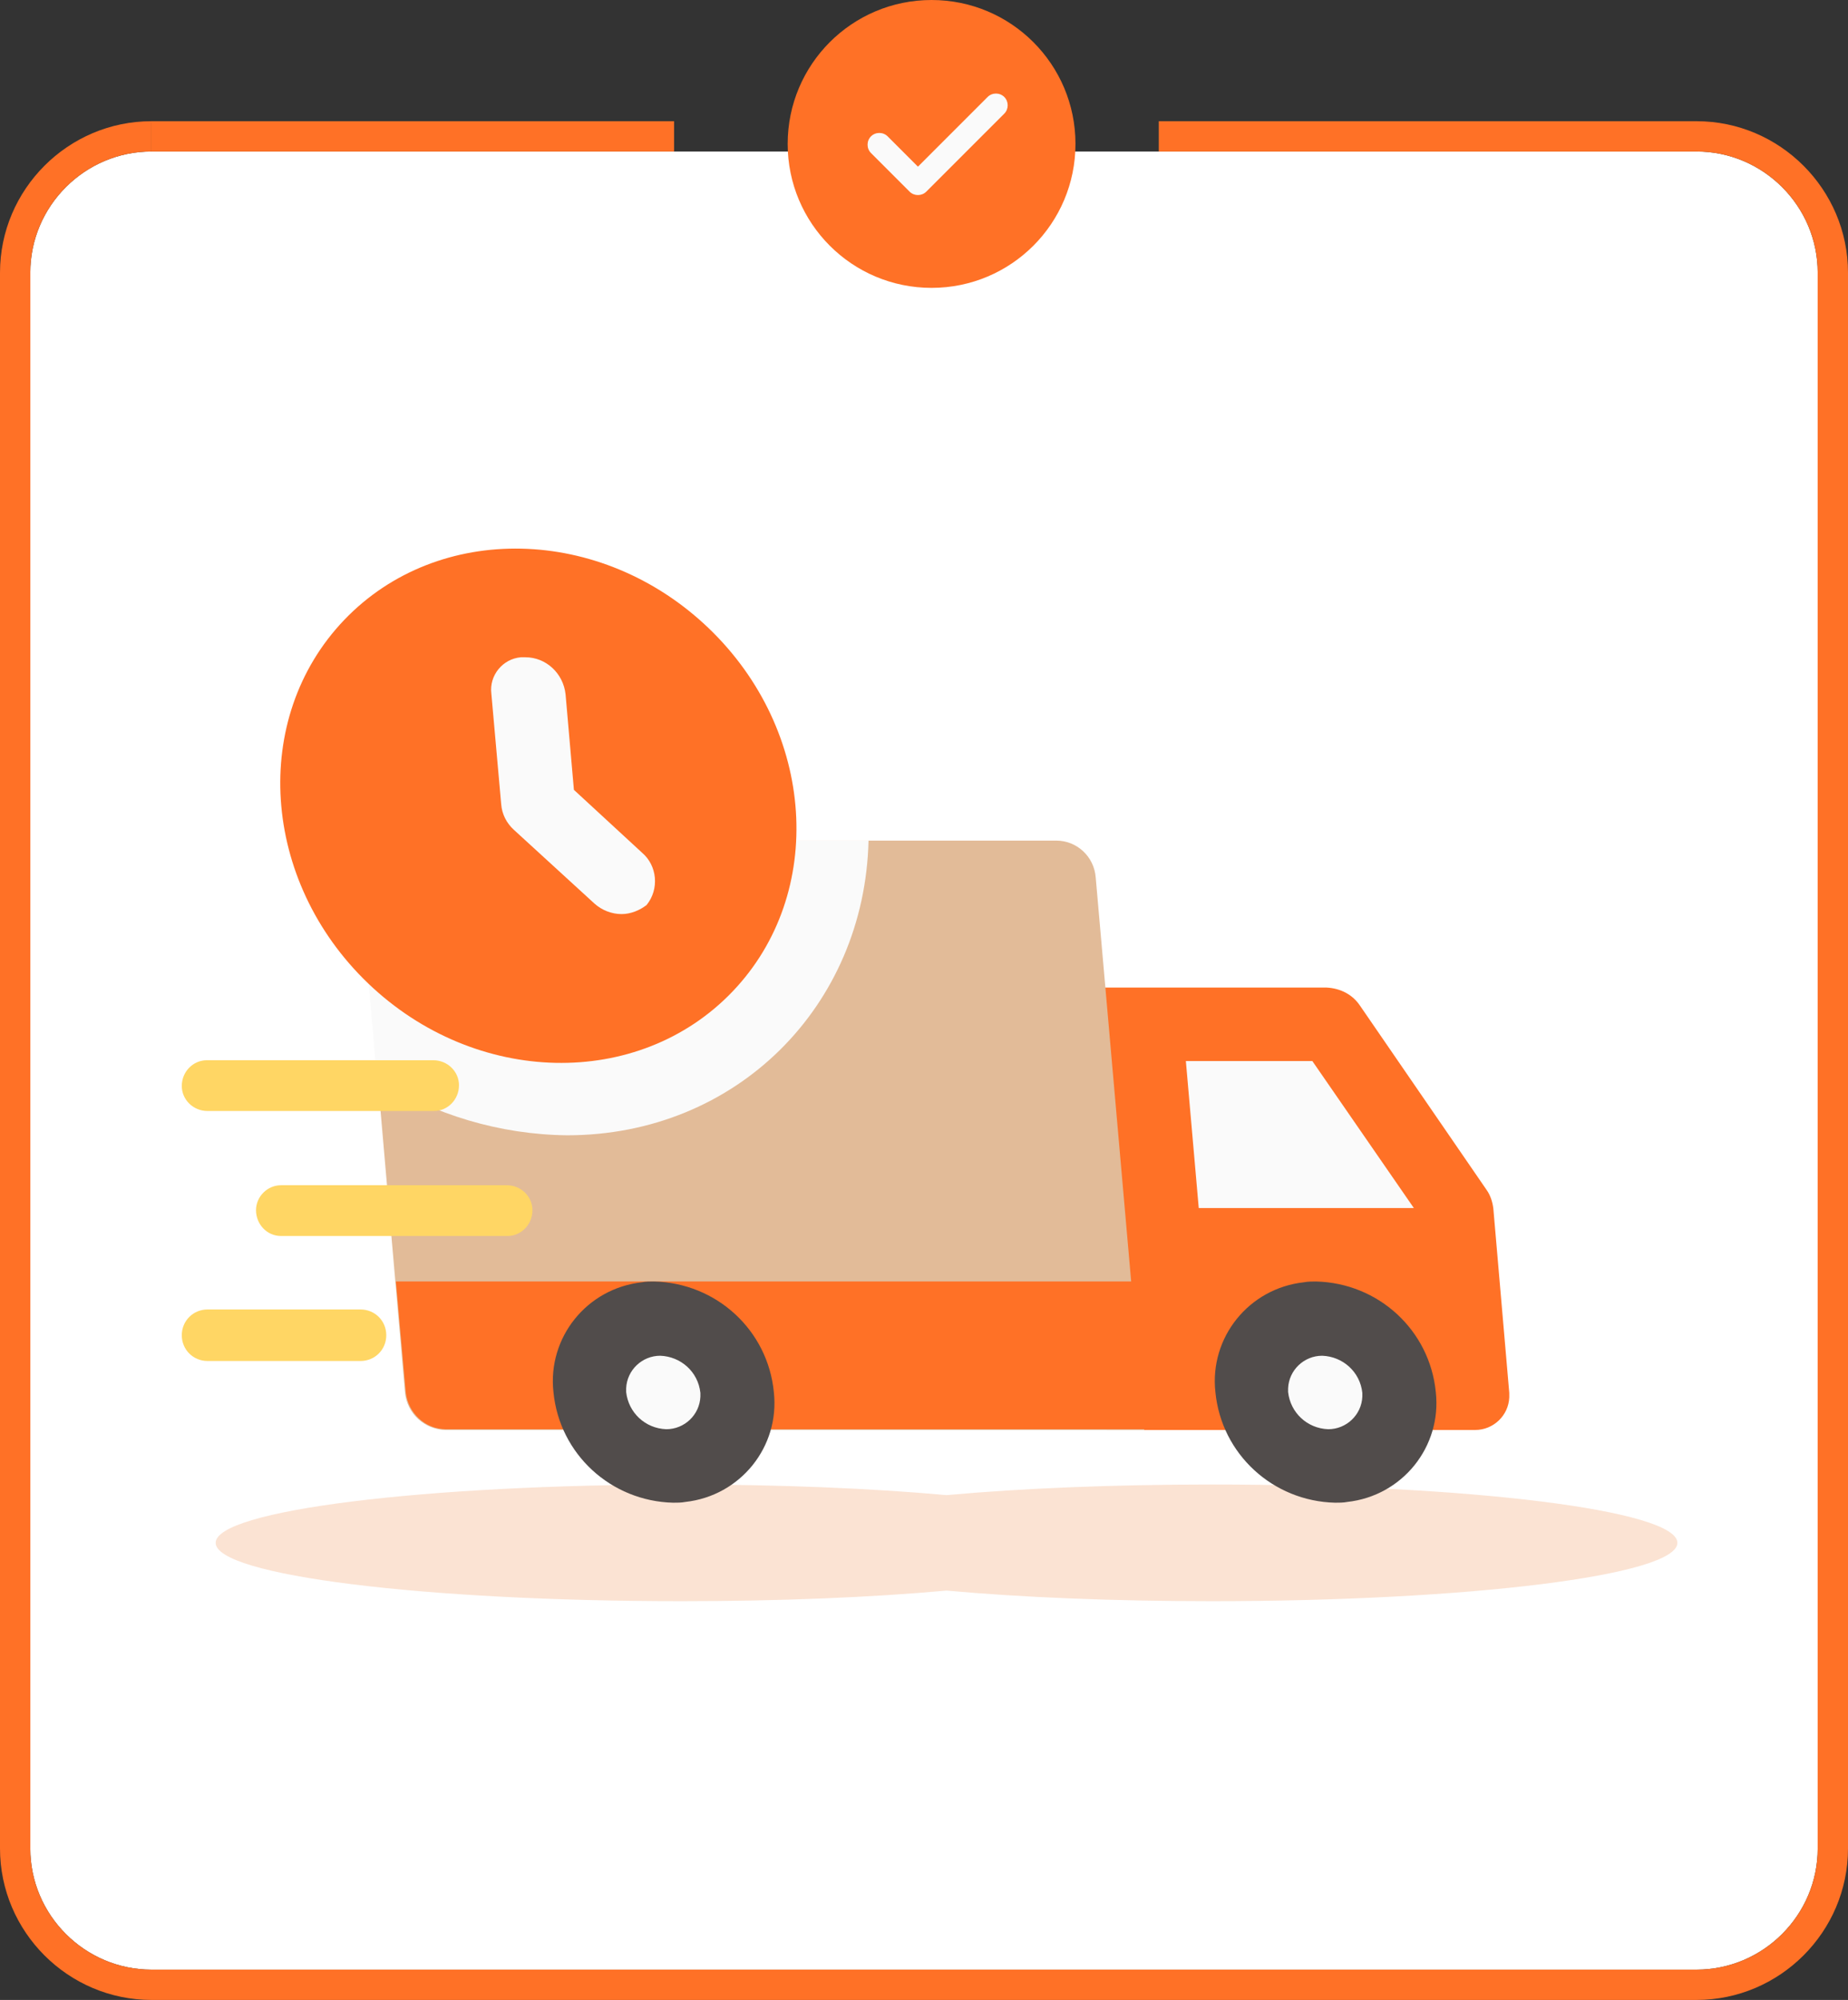
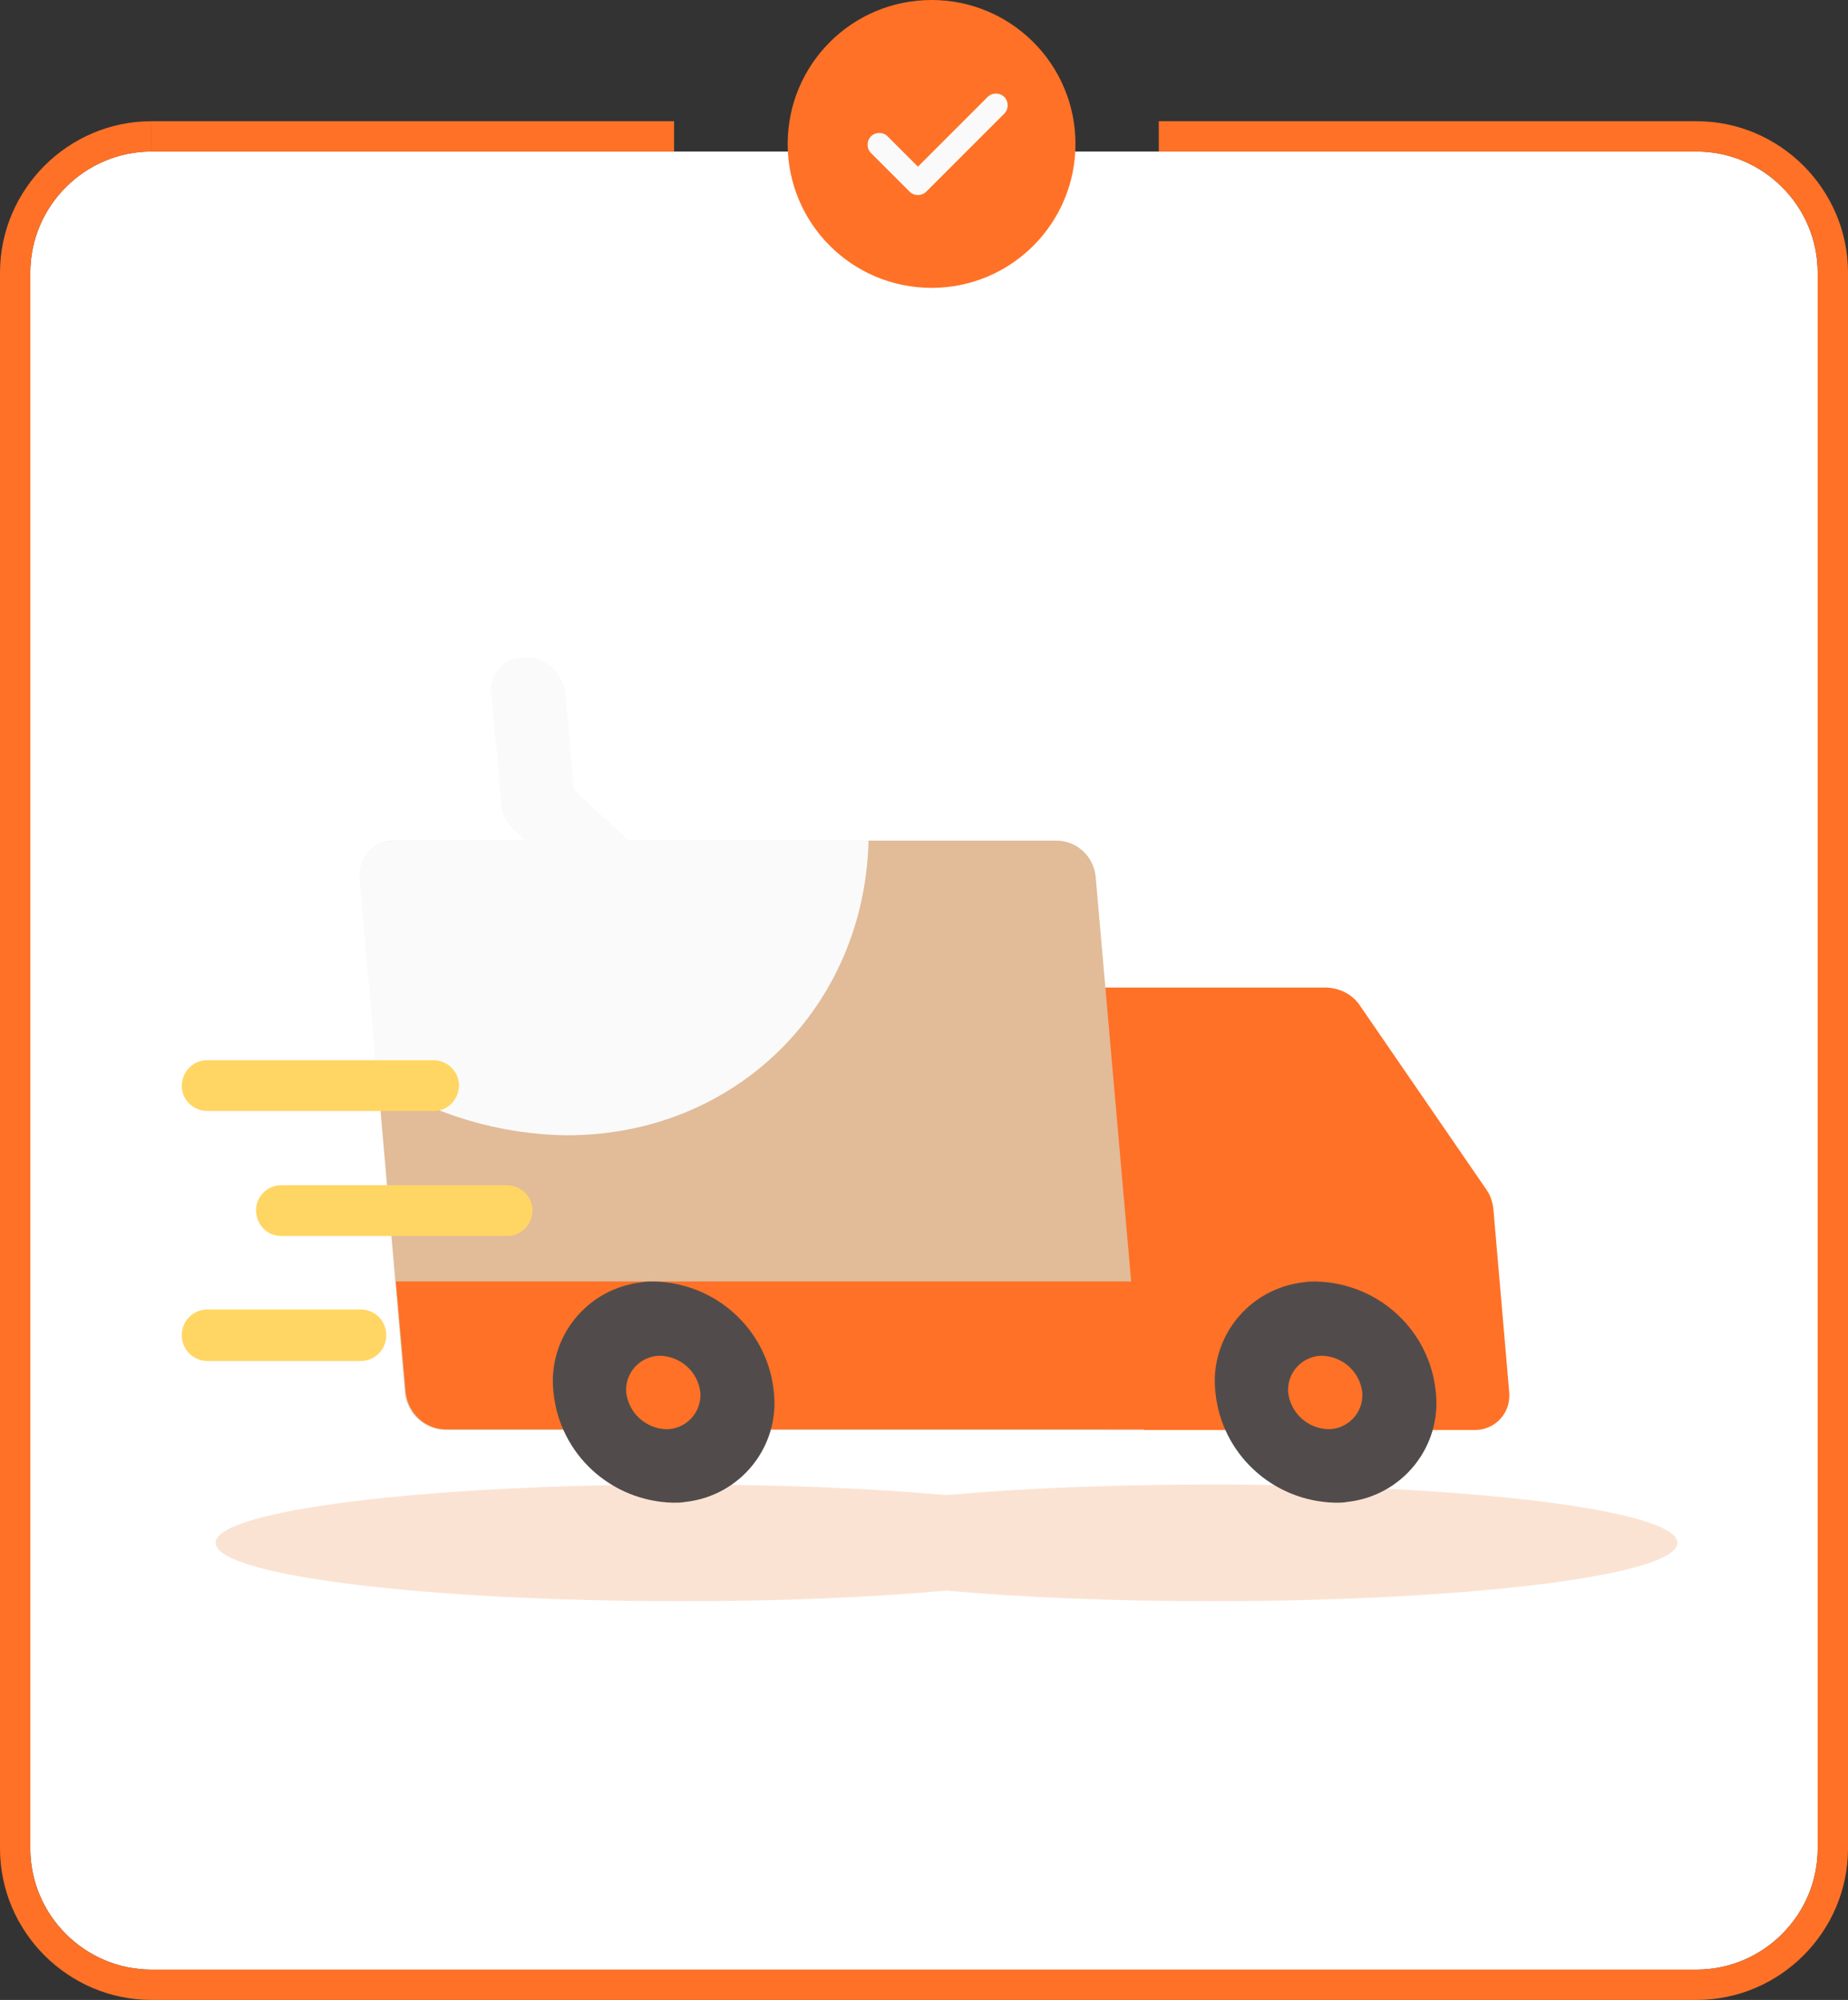
<svg xmlns="http://www.w3.org/2000/svg" version="1.1" id="圖層_1" x="0px" y="0px" viewBox="0 0 244 264" style="enable-background:new 0 0 244 264;" xml:space="preserve">
  <rect x="0" y="0" width="244" height="264" fill="#333333" stroke="none" />
  <style type="text/css">
	.st0{fill:#FFFFFF;}
	.st1{opacity:0.298;fill:#F2A36D;enable-background:new    ;}
	.st2{fill:#FF7126;}
	.st3{fill:#FAFAFA;}
	.st4{fill:#E2BB98;}
	.st5{fill:#514C4B;}
	.st6{fill:#FFD664;}
</style>
  <path class="st0" d="M20,20c-4.4,0-8.4,1.8-11.3,4.7C5.8,27.6,4,31.6,4,36v208c0,4.4,1.8,8.4,4.7,11.3c2.9,2.9,6.9,4.7,11.3,4.7h204  c4.4,0,8.4-1.8,11.3-4.7c2.9-2.9,4.7-6.9,4.7-11.3V36c0-4.4-1.8-8.4-4.7-11.3c-2.9-2.9-6.9-4.7-11.3-4.7h-71H89H20z" />
  <g id="Group_1585" transform="translate(-104.725 536.363)">
    <path id="Union_1" class="st1" d="M229.7-326.4c-9.9,0.9-22,1.4-35,1.4c-34,0-61.5-3.4-61.5-7.7s27.6-7.7,61.5-7.7   c13,0,25.1,0.5,35,1.4c9.9-0.9,22-1.4,35-1.4c34,0,61.5,3.4,61.5,7.7s-27.6,7.7-61.5,7.7C251.7-325,239.6-325.5,229.7-326.4z" />
    <path id="Path_1802" class="st2" d="M301-379.3l-16.7-24.3c-1-1.5-2.6-2.3-4.4-2.4h-34c-2.4,0-4.4,1.9-4.5,4.3c0,0.2,0,0.4,0,0.6   l4.2,48.6c0.3,2.7,2.5,4.8,5.3,4.9h48.6c2.4,0,4.4-1.9,4.5-4.3c0-0.2,0-0.4,0-0.6l-2.1-24.3C301.8-377.7,301.5-378.6,301-379.3z" />
-     <path id="Path_1803" class="st3" d="M261.3-396.3H278l13.4,19.4H263L261.3-396.3z" />
    <path id="Path_1804" class="st4" d="M244.2-425.4h-87.4c-2.4,0-4.4,1.9-4.5,4.3c0,0.2,0,0.4,0,0.6l5.9,68c0.3,2.7,2.5,4.8,5.3,4.9   h92.3l-6.4-72.9C249.2-423.3,246.9-425.4,244.2-425.4z" />
-     <ellipse id="Ellipse_37" transform="matrix(0.691 -0.722 0.722 0.691 341.006 93.292)" class="st3" cx="279.7" cy="-352.5" rx="9.3" ry="10.1" />
    <path id="Path_1805" class="st5" d="M281-338c-8.2-0.2-15-6.4-15.8-14.6c-0.8-7.2,4.4-13.7,11.7-14.5c0.5-0.1,1.1-0.1,1.6-0.1   c8.2,0.2,15,6.4,15.8,14.6c0.8,7.2-4.4,13.7-11.7,14.5C282.1-338,281.5-338,281-338z M279.3-357.4c-2.4,0-4.4,1.9-4.5,4.3   c0,0.2,0,0.4,0,0.5c0.3,2.7,2.5,4.8,5.3,4.9c2.4,0,4.4-1.9,4.5-4.3c0-0.2,0-0.4,0-0.5C284.3-355.3,282-357.3,279.3-357.4   L279.3-357.4z" />
    <path id="Path_1806" class="st2" d="M255.9-347.7h-92.3c-2.7,0-5-2.1-5.3-4.9l-1.3-14.6h97.2L255.9-347.7z" />
-     <ellipse id="Ellipse_38" transform="matrix(0.691 -0.722 0.722 0.691 314.025 30.123)" class="st3" cx="192.3" cy="-352.5" rx="9.3" ry="10.1" />
    <path id="Path_1807" class="st5" d="M193.6-338c-8.2-0.2-15-6.4-15.8-14.6c-0.8-7.2,4.4-13.7,11.7-14.5c0.5-0.1,1.1-0.1,1.6-0.1   c8.2,0.2,15,6.4,15.8,14.6c0.8,7.2-4.4,13.7-11.7,14.5C194.7-338,194.1-338,193.6-338z M191.9-357.4c-2.4,0-4.4,1.9-4.5,4.3   c0,0.2,0,0.4,0,0.5c0.3,2.7,2.5,4.8,5.3,4.9c2.4,0,4.4-1.9,4.5-4.3c0-0.2,0-0.4,0-0.5C196.9-355.3,194.6-357.3,191.9-357.4   L191.9-357.4z" />
    <path id="Path_1808" class="st3" d="M179.6-386.5c22.4,0,39.3-17.1,39.8-38.9h-62.7c-2.4,0-4.4,1.9-4.5,4.3c0,0.2,0,0.4,0,0.6   l2.3,26.6C162.1-389.2,170.7-386.6,179.6-386.5z" />
-     <ellipse id="Ellipse_39" transform="matrix(0.691 -0.722 0.722 0.691 365.075 -5.808)" class="st2" cx="175.7" cy="-430.3" rx="32.5" ry="35.5" />
    <path id="Path_1809" class="st3" d="M186.8-415.7c-1.3,0-2.6-0.5-3.6-1.4l-10.6-9.7c-1-0.9-1.6-2.1-1.7-3.4l-1.3-14.6   c-0.3-2.4,1.5-4.6,3.9-4.8c0.2,0,0.4,0,0.6,0c2.7,0,5,2.1,5.3,4.9l1.1,12.6l9,8.3c2,1.7,2.3,4.8,0.6,6.9   C189.2-416.2,188-415.7,186.8-415.7z" />
    <g id="Group_1584" transform="translate(704.727 482.593)">
      <path id="Path_1810" class="st6" d="M-542.8-872.3h-29.8c-1.9,0-3.4-1.5-3.4-3.3c0-1.9,1.5-3.4,3.3-3.4c0,0,0.1,0,0.1,0h29.8    c1.9,0,3.4,1.5,3.4,3.3c0,1.9-1.5,3.4-3.3,3.4C-542.8-872.3-542.8-872.3-542.8-872.3" />
      <path id="Path_1811" class="st6" d="M-533.1-855.8h-29.8c-1.9,0-3.3-1.6-3.3-3.4c0-1.8,1.5-3.3,3.3-3.3h29.8    c1.9,0,3.4,1.5,3.4,3.3c0,1.9-1.5,3.4-3.3,3.4C-533-855.8-533-855.8-533.1-855.8" />
      <path id="Path_1812" class="st6" d="M-552.4-839.3h-20.2c-1.9,0-3.4-1.5-3.4-3.4c0-1.9,1.5-3.4,3.4-3.4h20.2    c1.9,0,3.4,1.5,3.4,3.4C-549-840.8-550.5-839.3-552.4-839.3L-552.4-839.3" />
    </g>
  </g>
  <path class="st0" d="M20,16C9,16,0,25,0,36C0,25,9,16,20,16z" />
-   <path class="st0" d="M244,36c0-11-9-20-20-20C235,16,244,25,244,36z" />
  <path class="st0" d="M0,244c0,11,9,20,20,20C9,264,0,255,0,244z" />
  <path class="st0" d="M224,264c11,0,20-9,20-20C244,255,235,264,224,264z" />
  <path class="st2" d="M224,16h-71v4h71c4.4,0,8.4,1.8,11.3,4.7c2.9,2.9,4.7,6.9,4.7,11.3v208c0,4.4-1.8,8.4-4.7,11.3  c-2.9,2.9-6.9,4.7-11.3,4.7H20c-4.4,0-8.4-1.8-11.3-4.7C5.8,252.4,4,248.4,4,244V36c0-4.4,1.8-8.4,4.7-11.3C11.6,21.8,15.6,20,20,20  v-2v-2C9,16,0,25,0,36v208c0,11,9,20,20,20h204c11,0,20-9,20-20V36C244,25,235,16,224,16z" />
  <polygon class="st2" points="20,20 89,20 89,16 20,16 20,18 " />
  <g id="check_1_" transform="translate(680 879)">
    <path id="Path_8670" class="st2" d="M-557-879c-10.5,0-19,8.5-19,19s8.5,19,19,19s19-8.5,19-19C-538-870.5-546.5-879-557-879z" />
    <path id="Path_8671" class="st3" d="M-547.4-864l-10.3,10.3c-0.6,0.6-1.6,0.6-2.2,0c0,0,0,0,0,0l-5.1-5.1c-0.6-0.6-0.6-1.6,0-2.2   s1.6-0.6,2.2,0l4,4l9.2-9.2c0.6-0.6,1.6-0.6,2.2,0S-546.8-864.6-547.4-864L-547.4-864L-547.4-864z" />
  </g>
</svg>